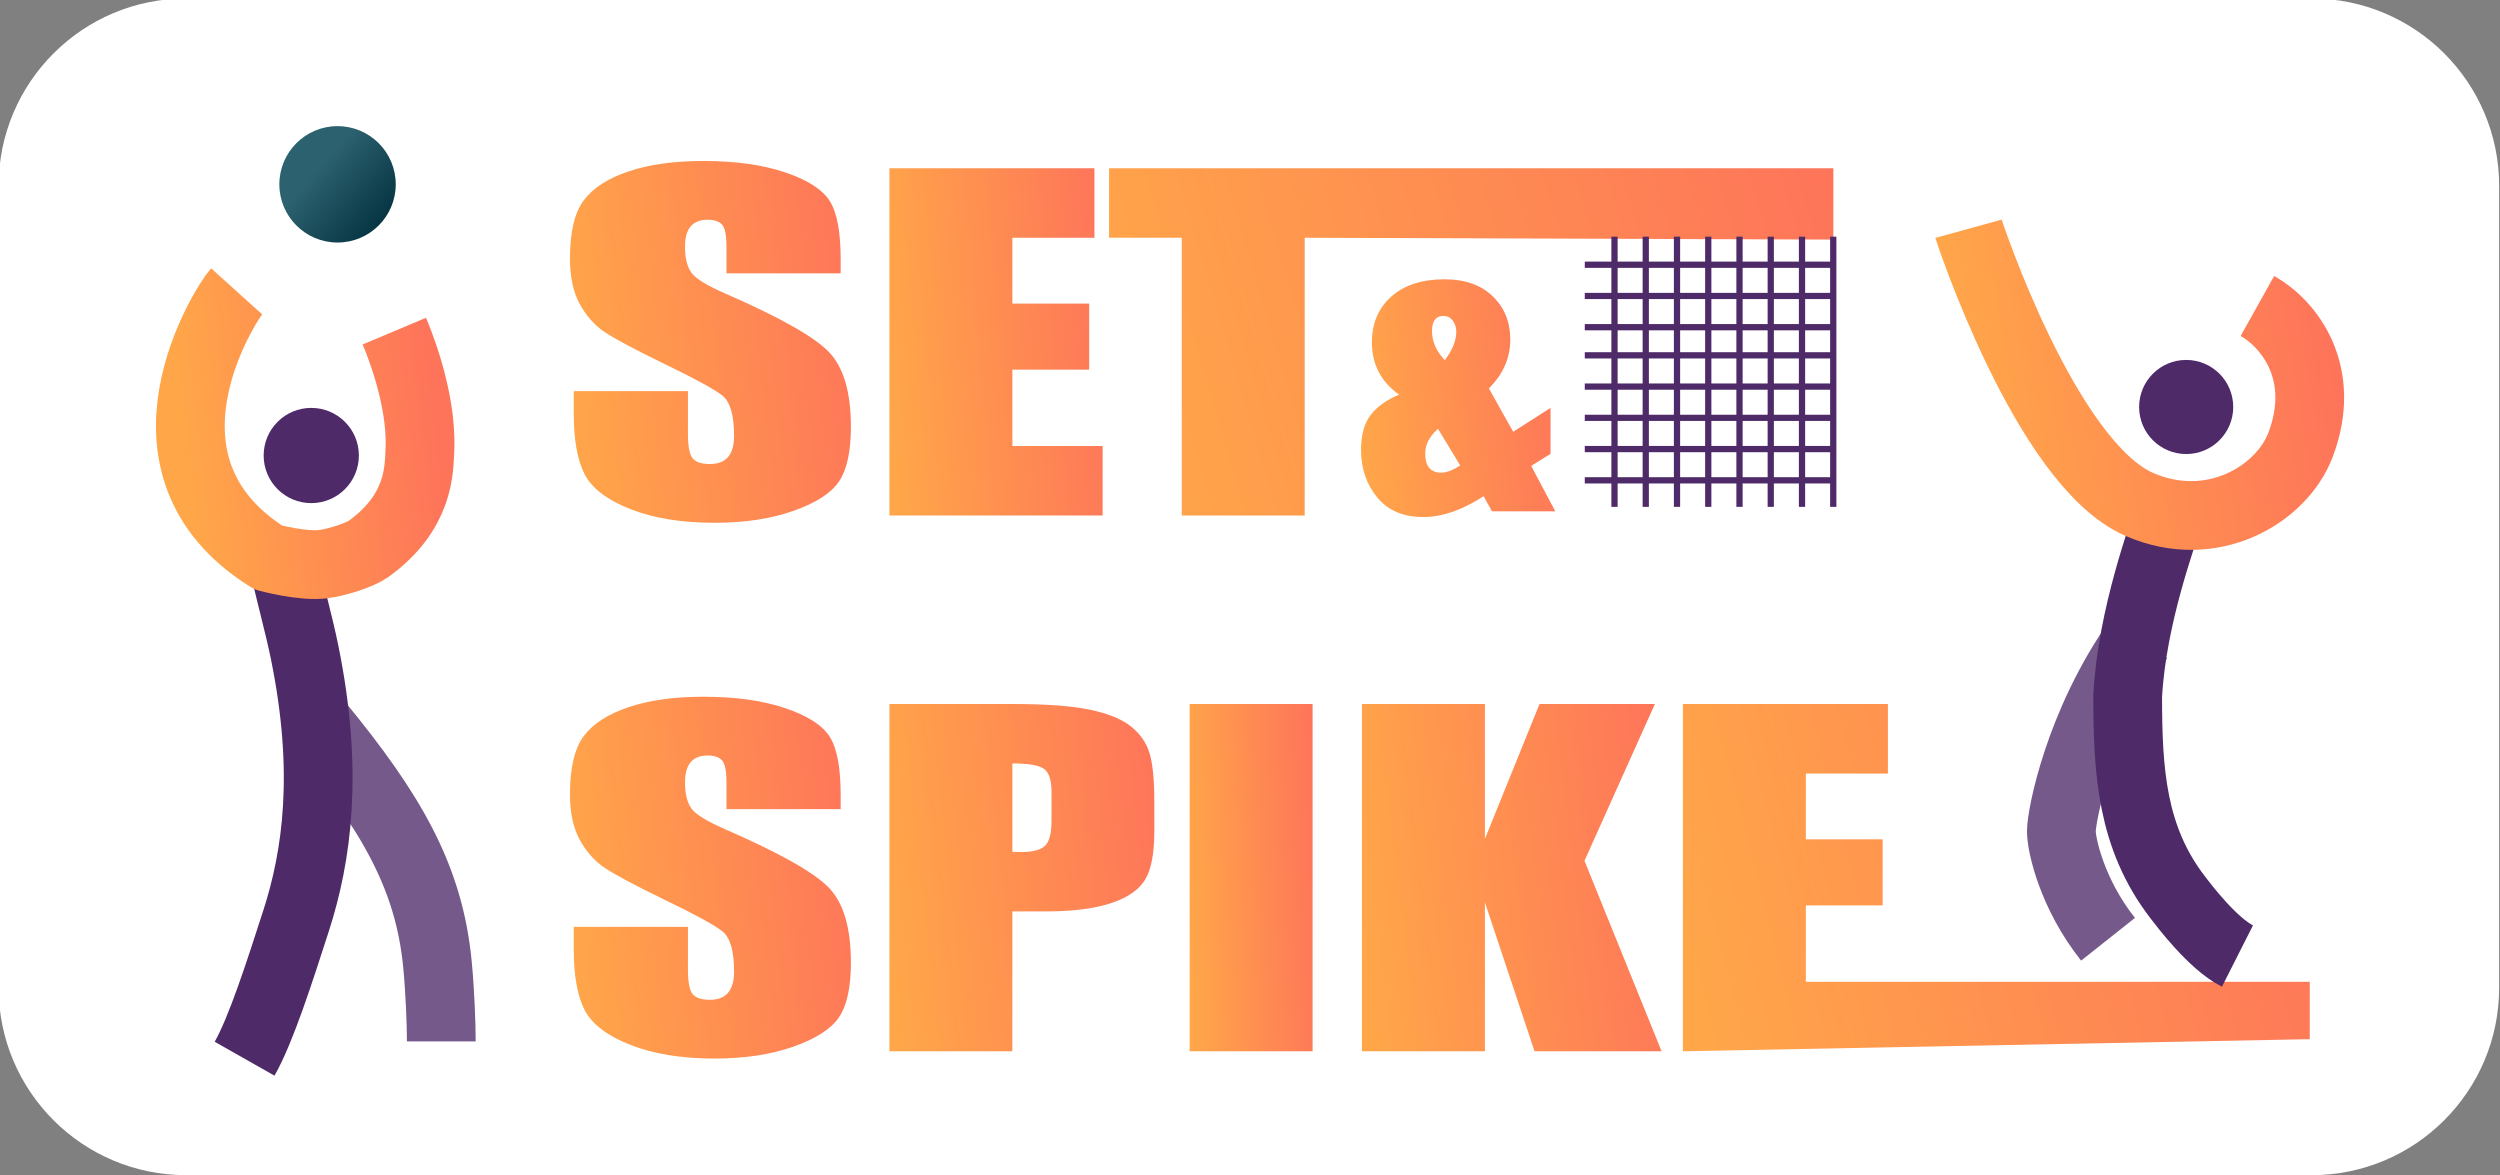
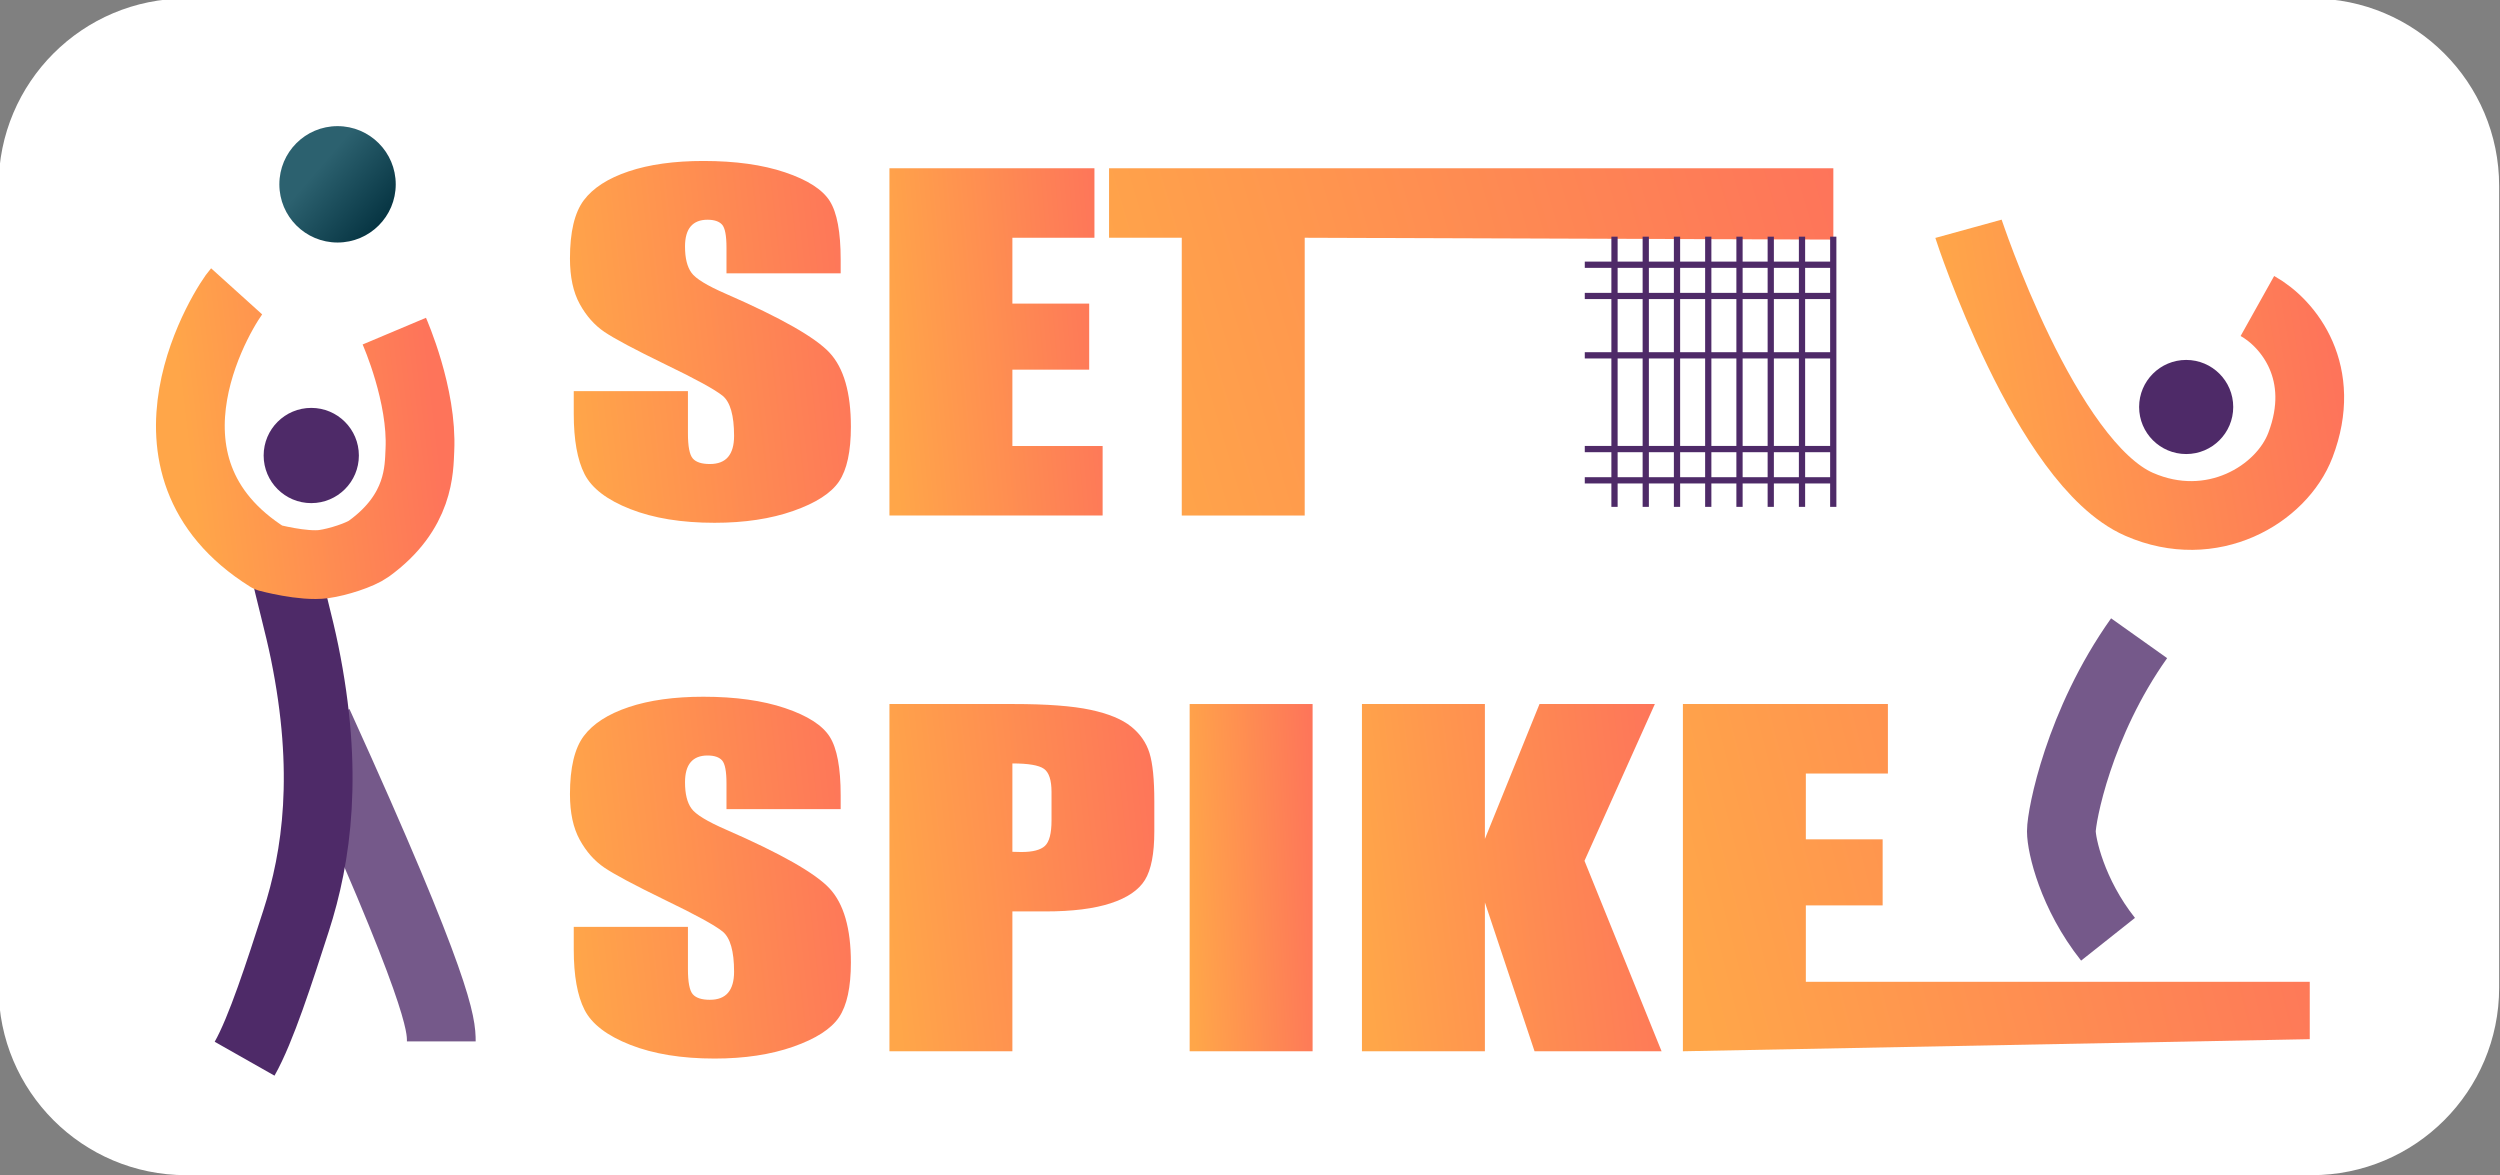
<svg xmlns="http://www.w3.org/2000/svg" width="800" height="376" viewBox="0 0 800 376" fill="none">
  <rect x="0" y="0" width="800" height="376" fill="#808080" stroke="none" />
  <path d="M-0.444 59.514C-0.444 26.377 26.419 -0.486 59.556 -0.486H739.726C772.863 -0.486 799.726 26.377 799.726 59.514V316.053C799.726 349.19 772.863 376.053 739.726 376.053H59.556C26.419 376.053 -0.444 349.19 -0.444 316.053V59.514Z" fill="white" />
  <path d="M269.015 87.474H232.475V79.238C232.475 75.395 232.008 72.947 231.074 71.894C230.139 70.842 228.581 70.316 226.401 70.316C224.034 70.316 222.242 71.025 221.028 72.443C219.813 73.862 219.205 76.012 219.205 78.895C219.205 82.601 219.891 85.392 221.261 87.268C222.569 89.144 226.276 91.409 232.382 94.063C249.888 101.704 260.915 107.972 265.463 112.868C270.011 117.764 272.285 125.657 272.285 136.546C272.285 144.462 271.024 150.296 268.501 154.048C265.977 157.8 261.102 160.945 253.876 163.485C246.649 166.024 238.238 167.294 228.644 167.294C218.115 167.294 209.128 165.83 201.683 162.901C194.238 159.973 189.363 156.244 187.058 151.714C184.753 147.184 183.6 140.756 183.6 132.428V125.153H220.14V138.674C220.14 142.838 220.654 145.514 221.682 146.704C222.71 147.894 224.532 148.488 227.149 148.488C229.765 148.488 231.712 147.734 232.989 146.224C234.266 144.714 234.905 142.472 234.905 139.498C234.905 132.955 233.69 128.677 231.26 126.663C228.768 124.65 222.632 121.287 212.851 116.574C203.069 111.816 196.59 108.361 193.413 106.211C190.235 104.06 187.603 101.086 185.516 97.288C183.429 93.491 182.386 88.641 182.386 82.738C182.386 74.228 183.865 68.005 186.825 64.07C189.784 60.135 194.565 57.058 201.169 54.839C207.773 52.62 215.748 51.51 225.093 51.51C235.31 51.51 244.016 52.723 251.212 55.148C258.408 57.573 263.174 60.627 265.51 64.31C267.846 67.994 269.015 74.251 269.015 83.082V87.474Z" fill="url(#paint0_linear_32_2)" />
  <path d="M284.621 53.844H350.223V76.081H323.964V97.151H348.541V118.29H323.964V142.723H352.84V164.96H284.621V53.844Z" fill="url(#paint1_linear_32_2)" />
  <path d="M586.67 53.844V76.666L417.508 76.081V164.96H378.165V76.081H354.896V53.844H586.67Z" fill="url(#paint2_linear_32_2)" />
-   <path d="M496.171 130.533V145.22L489.976 149.094L497.692 163.621H477.424L474.761 158.778C467.951 163.226 461.503 165.45 455.417 165.45C449.041 165.45 444.132 163.352 440.691 159.155C437.249 154.959 435.529 149.901 435.529 143.983C435.529 139.249 436.543 135.536 438.572 132.846C440.6 130.156 443.643 127.968 447.701 126.282C441.904 122.158 439.006 116.58 439.006 109.55C439.006 103.488 441.071 98.61 445.201 94.916C449.331 91.222 455.018 89.375 462.263 89.375C468.784 89.375 473.919 91.186 477.668 94.809C481.418 98.431 483.293 103.04 483.293 108.635C483.293 114.518 481.01 119.737 476.446 124.292L484.216 138.172L496.171 130.533ZM462.318 115.253C464.781 112.061 466.013 109.012 466.013 106.107C466.013 104.851 465.651 103.704 464.926 102.664C464.201 101.623 463.187 101.103 461.883 101.103C460.688 101.103 459.782 101.498 459.166 102.287C458.55 103.076 458.242 104.278 458.242 105.892C458.242 109.263 459.601 112.384 462.318 115.253ZM467.263 148.933L460.144 137.204C457.427 139.643 456.069 142.279 456.069 145.113C456.069 147.157 456.494 148.691 457.346 149.713C458.197 150.735 459.456 151.246 461.122 151.246C462.897 151.246 464.944 150.475 467.263 148.933Z" fill="url(#paint3_linear_32_2)" />
  <path d="M269.015 258.918H232.475V250.683C232.475 246.839 232.008 244.391 231.074 243.339C230.139 242.286 228.581 241.76 226.401 241.76C224.034 241.76 222.242 242.47 221.028 243.888C219.813 245.306 219.205 247.457 219.205 250.339C219.205 254.046 219.891 256.837 221.261 258.713C222.569 260.589 226.276 262.853 232.382 265.507C249.888 273.148 260.915 279.417 265.463 284.313C270.011 289.208 272.285 297.101 272.285 307.991C272.285 315.907 271.024 321.74 268.501 325.492C265.977 329.244 261.102 332.39 253.876 334.929C246.649 337.469 238.238 338.738 228.644 338.738C218.115 338.738 209.128 337.274 201.683 334.346C194.238 331.417 189.363 327.688 187.058 323.159C184.753 318.629 183.6 312.2 183.6 303.873V296.598H220.14V310.118C220.14 314.282 220.654 316.959 221.682 318.149C222.71 319.338 224.532 319.933 227.149 319.933C229.765 319.933 231.712 319.178 232.989 317.668C234.266 316.158 234.905 313.916 234.905 310.942C234.905 304.399 233.69 300.121 231.26 298.108C228.768 296.095 222.632 292.732 212.851 288.019C203.069 283.26 196.59 279.806 193.413 277.655C190.235 275.505 187.603 272.531 185.516 268.733C183.429 264.935 182.386 260.085 182.386 254.183C182.386 245.672 183.865 239.45 186.825 235.515C189.784 231.58 194.565 228.503 201.169 226.284C207.773 224.065 215.748 222.955 225.093 222.955C235.31 222.955 244.016 224.167 251.212 226.592C258.408 229.018 263.174 232.072 265.51 235.755C267.846 239.438 269.015 245.695 269.015 254.526V258.918Z" fill="url(#paint4_linear_32_2)" />
  <path d="M284.621 225.288H324.244C334.96 225.288 343.199 225.906 348.962 227.142C354.725 228.377 359.055 230.161 361.952 232.495C364.848 234.828 366.811 237.654 367.839 240.971C368.867 244.288 369.381 249.424 369.381 256.379V266.056C369.381 273.148 368.384 278.319 366.39 281.567C364.397 284.816 360.737 287.31 355.41 289.048C350.083 290.787 343.121 291.656 334.524 291.656H323.964V336.405H284.621V225.288ZM323.964 244.3V272.576C325.085 272.622 326.051 272.645 326.861 272.645C330.474 272.645 332.982 271.993 334.383 270.689C335.785 269.385 336.486 266.674 336.486 262.556V253.428C336.486 249.63 335.676 247.159 334.056 246.016C332.437 244.872 329.072 244.3 323.964 244.3Z" fill="url(#paint5_linear_32_2)" />
  <path d="M420.031 225.288V336.405H380.688V225.288H420.031Z" fill="url(#paint6_linear_32_2)" />
  <path d="M529.556 225.288L507.034 275.459L531.705 336.405H491.054L475.167 288.774V336.405H435.824V225.288H475.167V268.458L492.643 225.288H529.556Z" fill="url(#paint7_linear_32_2)" />
  <path d="M538.527 225.288H604.13V247.525H577.87V268.596H602.447V289.735H577.87V314.168H739.121V332.536L538.527 336.405V225.288Z" fill="url(#paint8_linear_32_2)" />
-   <path d="M101.819 231.454C125.364 260.112 137.267 280.73 139.976 308.464C140.834 317.243 141.215 327.91 141.215 333.246" stroke="#75598A" stroke-width="22" stroke-miterlimit="10" stroke-linejoin="round" />
+   <path d="M101.819 231.454C140.834 317.243 141.215 327.91 141.215 333.246" stroke="#75598A" stroke-width="22" stroke-miterlimit="10" stroke-linejoin="round" />
  <path d="M90.281 178.247C93.269 191.658 95.604 199.553 97.475 208.723C105.298 247.071 101.434 273.972 94.706 294.779C89.398 311.191 83.549 329.477 78.273 338.788" stroke="#4E2A68" stroke-width="22" stroke-miterlimit="10" stroke-linejoin="round" />
  <path d="M75.718 93.225C72.451 96.844 38.565 148.833 85.863 178.413C85.863 178.413 97.018 181.42 103.613 180.508C108.091 179.889 115.209 177.624 118.037 175.578C134.411 163.732 134.07 150.002 134.362 144.051C135.225 126.475 126.371 106.424 126.177 105.964" stroke="url(#paint9_linear_32_2)" stroke-width="22" stroke-miterlimit="10" stroke-linejoin="round" />
  <path d="M84.368 145.762C84.368 137.347 91.189 130.526 99.604 130.526C108.019 130.526 114.84 137.347 114.84 145.762C114.84 154.177 108.019 160.999 99.604 160.999C91.189 160.999 84.368 154.177 84.368 145.762Z" fill="#4E2A68" />
  <path d="M89.392 58.985C89.392 48.701 97.729 40.363 108.014 40.363C118.299 40.363 126.636 48.701 126.636 58.985C126.636 69.27 118.299 77.608 108.014 77.608C97.729 77.608 89.392 69.27 89.392 58.985Z" fill="url(#paint10_linear_32_2)" />
  <path d="M684.518 204.236C665.195 231.433 659.635 261.08 659.635 265.999C659.635 270.446 663.07 286.064 674.57 300.562" stroke="#75598A" stroke-width="22" stroke-miterlimit="10" stroke-linejoin="round" />
-   <path d="M693.83 164.958C692.489 170.248 682.244 196.752 680.861 222.692C680.861 246.856 682.125 267.956 696.815 287.081C698.753 289.604 707.994 301.898 715.986 305.941" stroke="#4E2A68" stroke-width="22" stroke-miterlimit="10" stroke-linejoin="round" />
  <path d="M722.364 97.918C732.531 103.601 744.907 119.427 736.138 142.425C730.086 158.3 707.802 171.582 684.518 161.381C654.516 148.238 629.979 73.442 629.915 73.211" stroke="url(#paint11_linear_32_2)" stroke-width="22" stroke-miterlimit="10" stroke-linejoin="round" />
  <path d="M714.633 130.236C714.633 121.92 707.892 115.178 699.576 115.178C691.26 115.178 684.518 121.92 684.518 130.236C684.518 138.552 691.26 145.294 699.576 145.294C707.892 145.294 714.633 138.552 714.633 130.236Z" fill="#4E2A68" />
  <path d="M586.641 75.744V162.194" stroke="#4E2A68" stroke-width="2" stroke-miterlimit="10" stroke-linejoin="round" />
  <path d="M507.13 84.709H586.657" stroke="#4E2A68" stroke-width="2" stroke-miterlimit="10" stroke-linejoin="round" />
  <path d="M507.13 94.709H586.657" stroke="#4E2A68" stroke-width="2" stroke-miterlimit="10" stroke-linejoin="round" />
-   <path d="M507.13 104.709H586.657" stroke="#4E2A68" stroke-width="2" stroke-miterlimit="10" stroke-linejoin="round" />
  <path d="M507.13 113.709H586.657" stroke="#4E2A68" stroke-width="2" stroke-miterlimit="10" stroke-linejoin="round" />
-   <path d="M507.13 123.709H586.657" stroke="#4E2A68" stroke-width="2" stroke-miterlimit="10" stroke-linejoin="round" />
-   <path d="M507.13 133.709H586.657" stroke="#4E2A68" stroke-width="2" stroke-miterlimit="10" stroke-linejoin="round" />
  <path d="M507.13 143.709H586.657" stroke="#4E2A68" stroke-width="2" stroke-miterlimit="10" stroke-linejoin="round" />
  <path d="M507.13 153.709H586.657" stroke="#4E2A68" stroke-width="2" stroke-miterlimit="10" stroke-linejoin="round" />
  <path d="M576.641 75.744V162.194" stroke="#4E2A68" stroke-width="2" stroke-miterlimit="10" stroke-linejoin="round" />
  <path d="M566.641 75.744V162.194" stroke="#4E2A68" stroke-width="2" stroke-miterlimit="10" stroke-linejoin="round" />
  <path d="M556.641 75.744V162.194" stroke="#4E2A68" stroke-width="2" stroke-miterlimit="10" stroke-linejoin="round" />
  <path d="M546.641 75.744V162.194" stroke="#4E2A68" stroke-width="2" stroke-miterlimit="10" stroke-linejoin="round" />
  <path d="M536.641 75.744V162.194" stroke="#4E2A68" stroke-width="2" stroke-miterlimit="10" stroke-linejoin="round" />
  <path d="M526.641 75.744V162.194" stroke="#4E2A68" stroke-width="2" stroke-miterlimit="10" stroke-linejoin="round" />
  <path d="M516.641 75.744V162.194" stroke="#4E2A68" stroke-width="2" stroke-miterlimit="10" stroke-linejoin="round" />
  <defs>
    <linearGradient id="paint0_linear_32_2" x1="186.593" y1="167.237" x2="284.009" y2="156.496" gradientUnits="userSpaceOnUse">
      <stop stop-color="#FFA649" />
      <stop offset="1" stop-color="#FE745A" />
    </linearGradient>
    <linearGradient id="paint1_linear_32_2" x1="287.814" y1="164.905" x2="362.071" y2="158.431" gradientUnits="userSpaceOnUse">
      <stop stop-color="#FFA649" />
      <stop offset="1" stop-color="#FE745A" />
    </linearGradient>
    <linearGradient id="paint2_linear_32_2" x1="365.743" y1="164.905" x2="599.445" y2="95.679" gradientUnits="userSpaceOnUse">
      <stop stop-color="#FFA649" />
      <stop offset="1" stop-color="#FE745A" />
    </linearGradient>
    <linearGradient id="paint3_linear_32_2" x1="438.438" y1="165.413" x2="505.712" y2="157.606" gradientUnits="userSpaceOnUse">
      <stop stop-color="#FFA649" />
      <stop offset="1" stop-color="#FE745A" />
    </linearGradient>
    <linearGradient id="paint4_linear_32_2" x1="186.593" y1="338.681" x2="284.009" y2="327.94" gradientUnits="userSpaceOnUse">
      <stop stop-color="#FFA649" />
      <stop offset="1" stop-color="#FE745A" />
    </linearGradient>
    <linearGradient id="paint5_linear_32_2" x1="288.588" y1="336.35" x2="380.474" y2="326.397" gradientUnits="userSpaceOnUse">
      <stop stop-color="#FFA649" />
      <stop offset="1" stop-color="#FE745A" />
    </linearGradient>
    <linearGradient id="paint6_linear_32_2" x1="382.529" y1="336.35" x2="425.572" y2="334.186" gradientUnits="userSpaceOnUse">
      <stop stop-color="#FFA649" />
      <stop offset="1" stop-color="#FE745A" />
    </linearGradient>
    <linearGradient id="paint7_linear_32_2" x1="440.311" y1="336.35" x2="543.917" y2="323.655" gradientUnits="userSpaceOnUse">
      <stop stop-color="#FFA649" />
      <stop offset="1" stop-color="#FE745A" />
    </linearGradient>
    <linearGradient id="paint8_linear_32_2" x1="547.915" y1="336.35" x2="754.356" y2="283.426" gradientUnits="userSpaceOnUse">
      <stop stop-color="#FFA649" />
      <stop offset="1" stop-color="#FE745A" />
    </linearGradient>
    <linearGradient id="paint9_linear_32_2" x1="64.357" y1="180.637" x2="143.843" y2="171.15" gradientUnits="userSpaceOnUse">
      <stop stop-color="#FFA649" />
      <stop offset="1" stop-color="#FE745A" />
    </linearGradient>
    <linearGradient id="paint10_linear_32_2" x1="91.936" y1="41.744" x2="124.548" y2="69.819" gradientUnits="userSpaceOnUse">
      <stop offset="0.36" stop-color="#2C616F" />
      <stop offset="1" stop-color="#053341" />
    </linearGradient>
    <linearGradient id="paint11_linear_32_2" x1="635.026" y1="164.912" x2="751.475" y2="145.228" gradientUnits="userSpaceOnUse">
      <stop stop-color="#FFA649" />
      <stop offset="1" stop-color="#FE745A" />
    </linearGradient>
  </defs>
</svg>